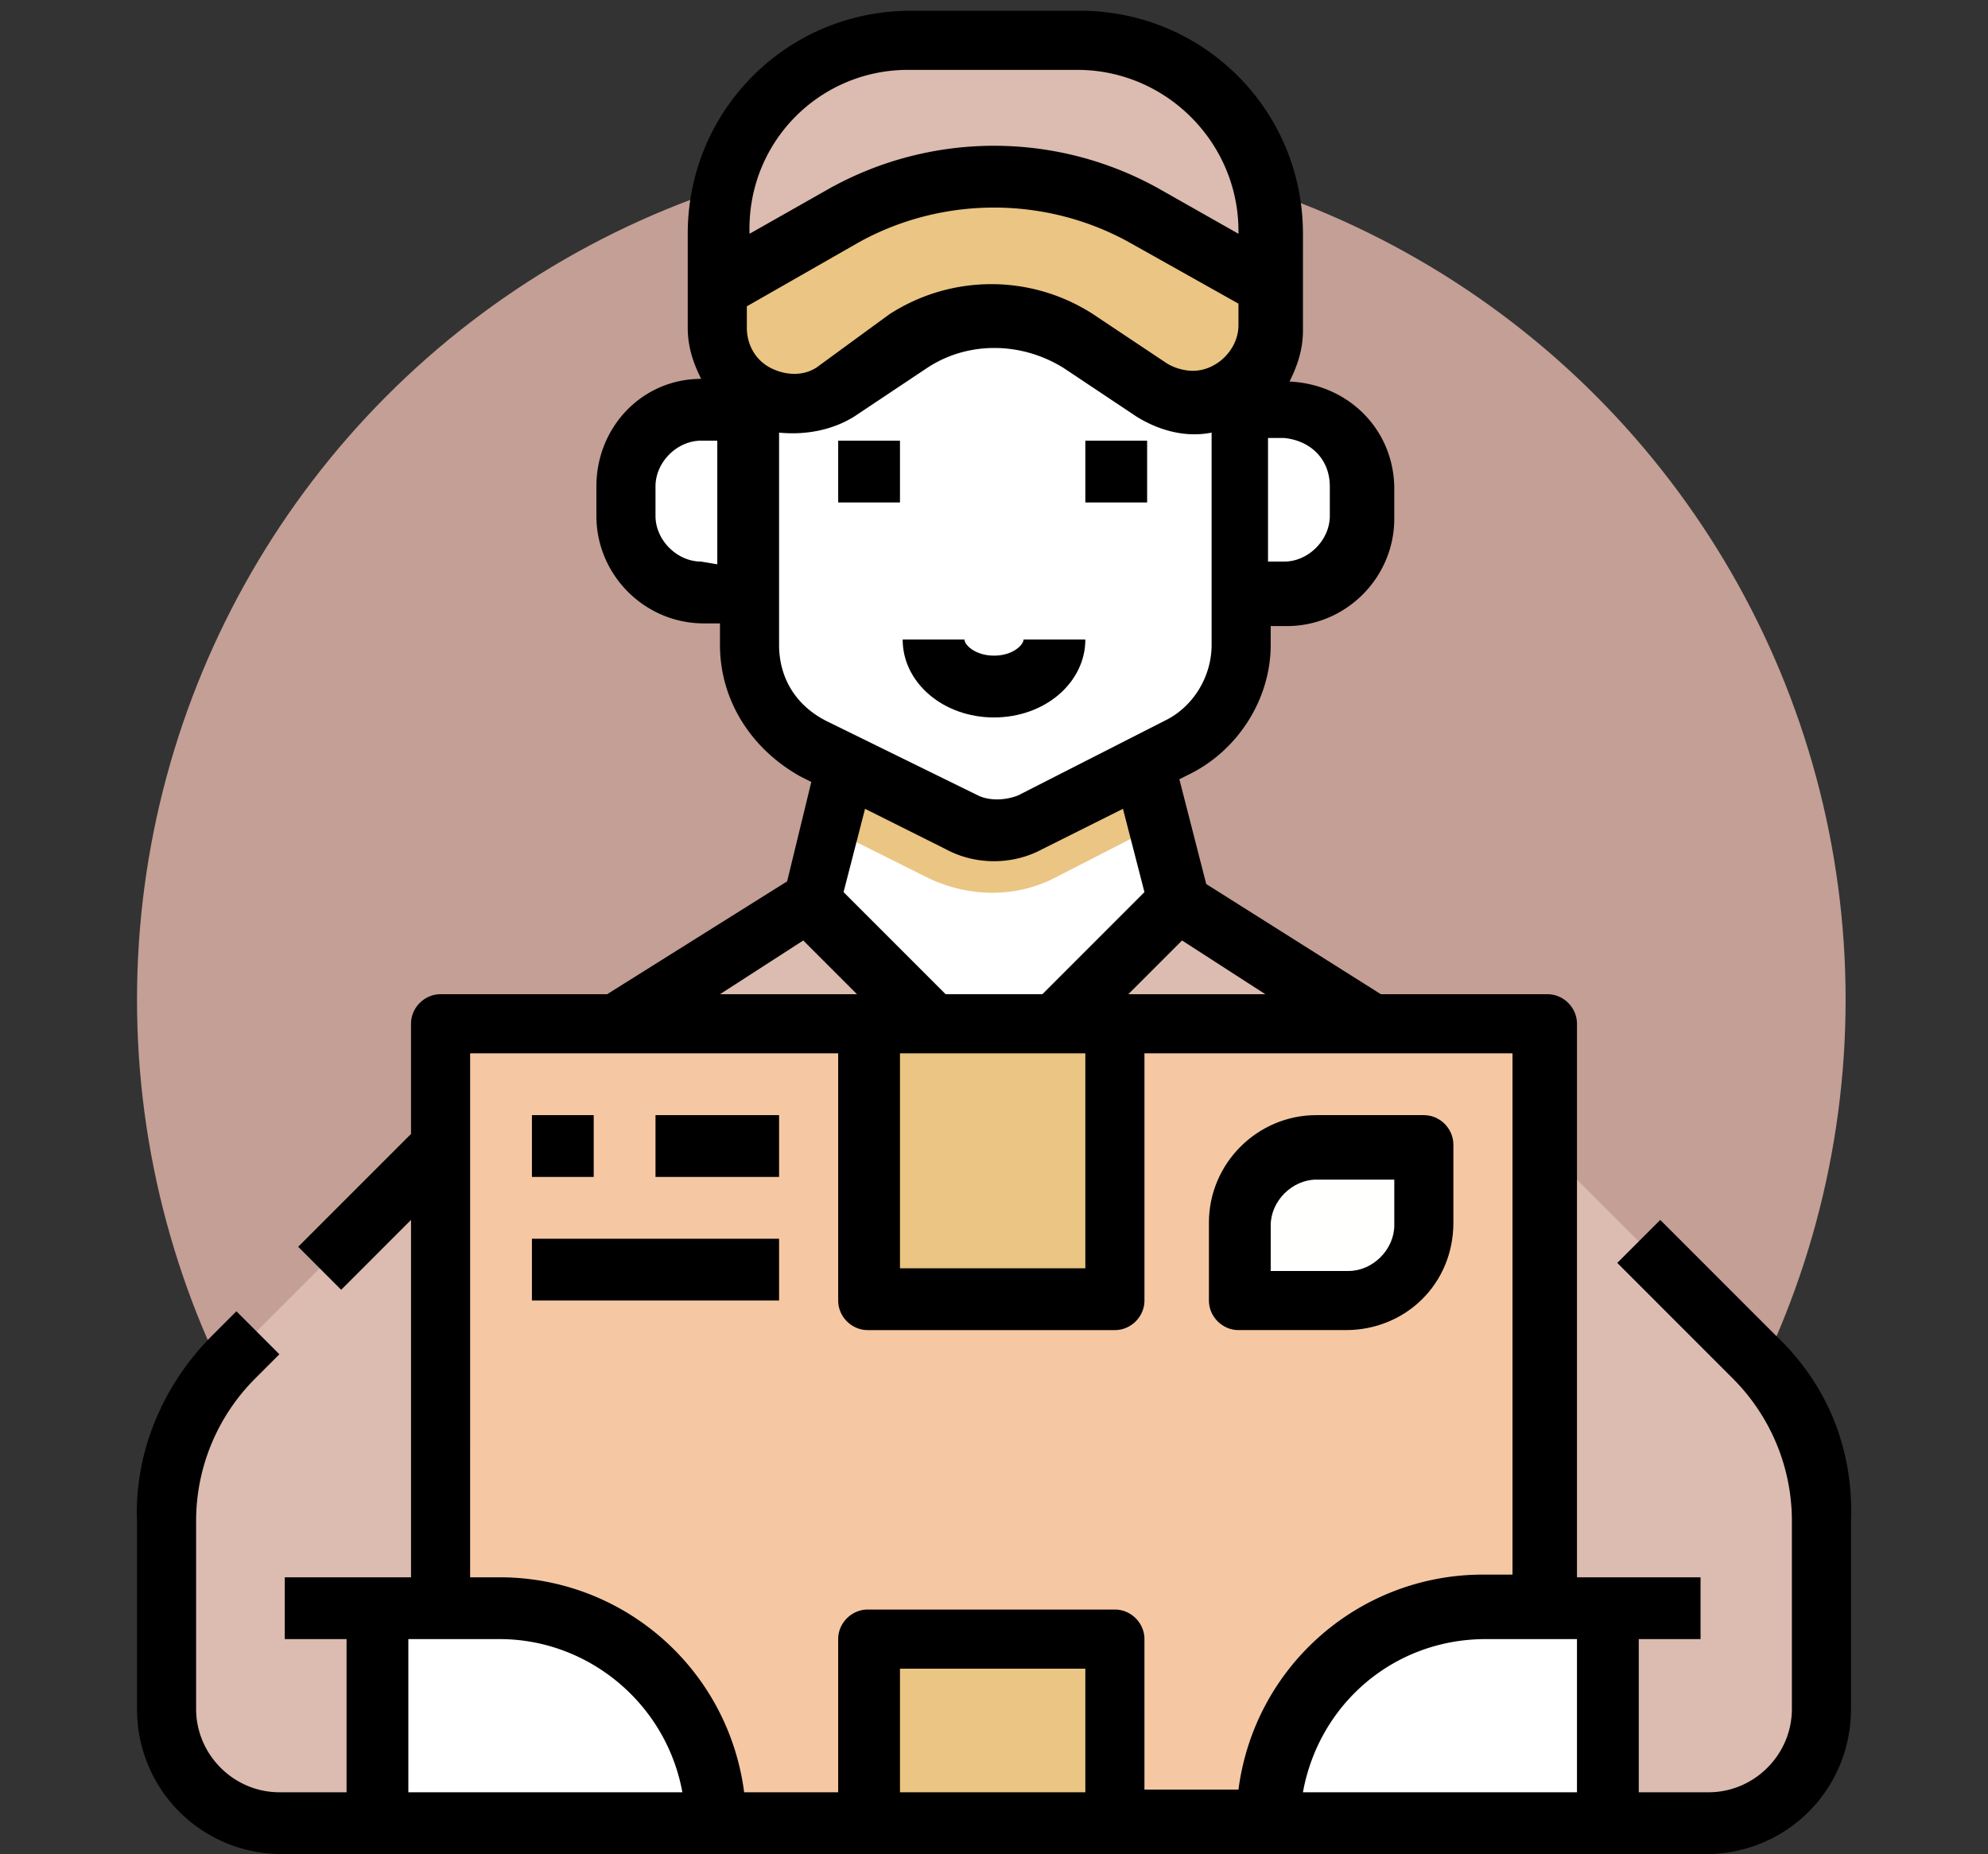
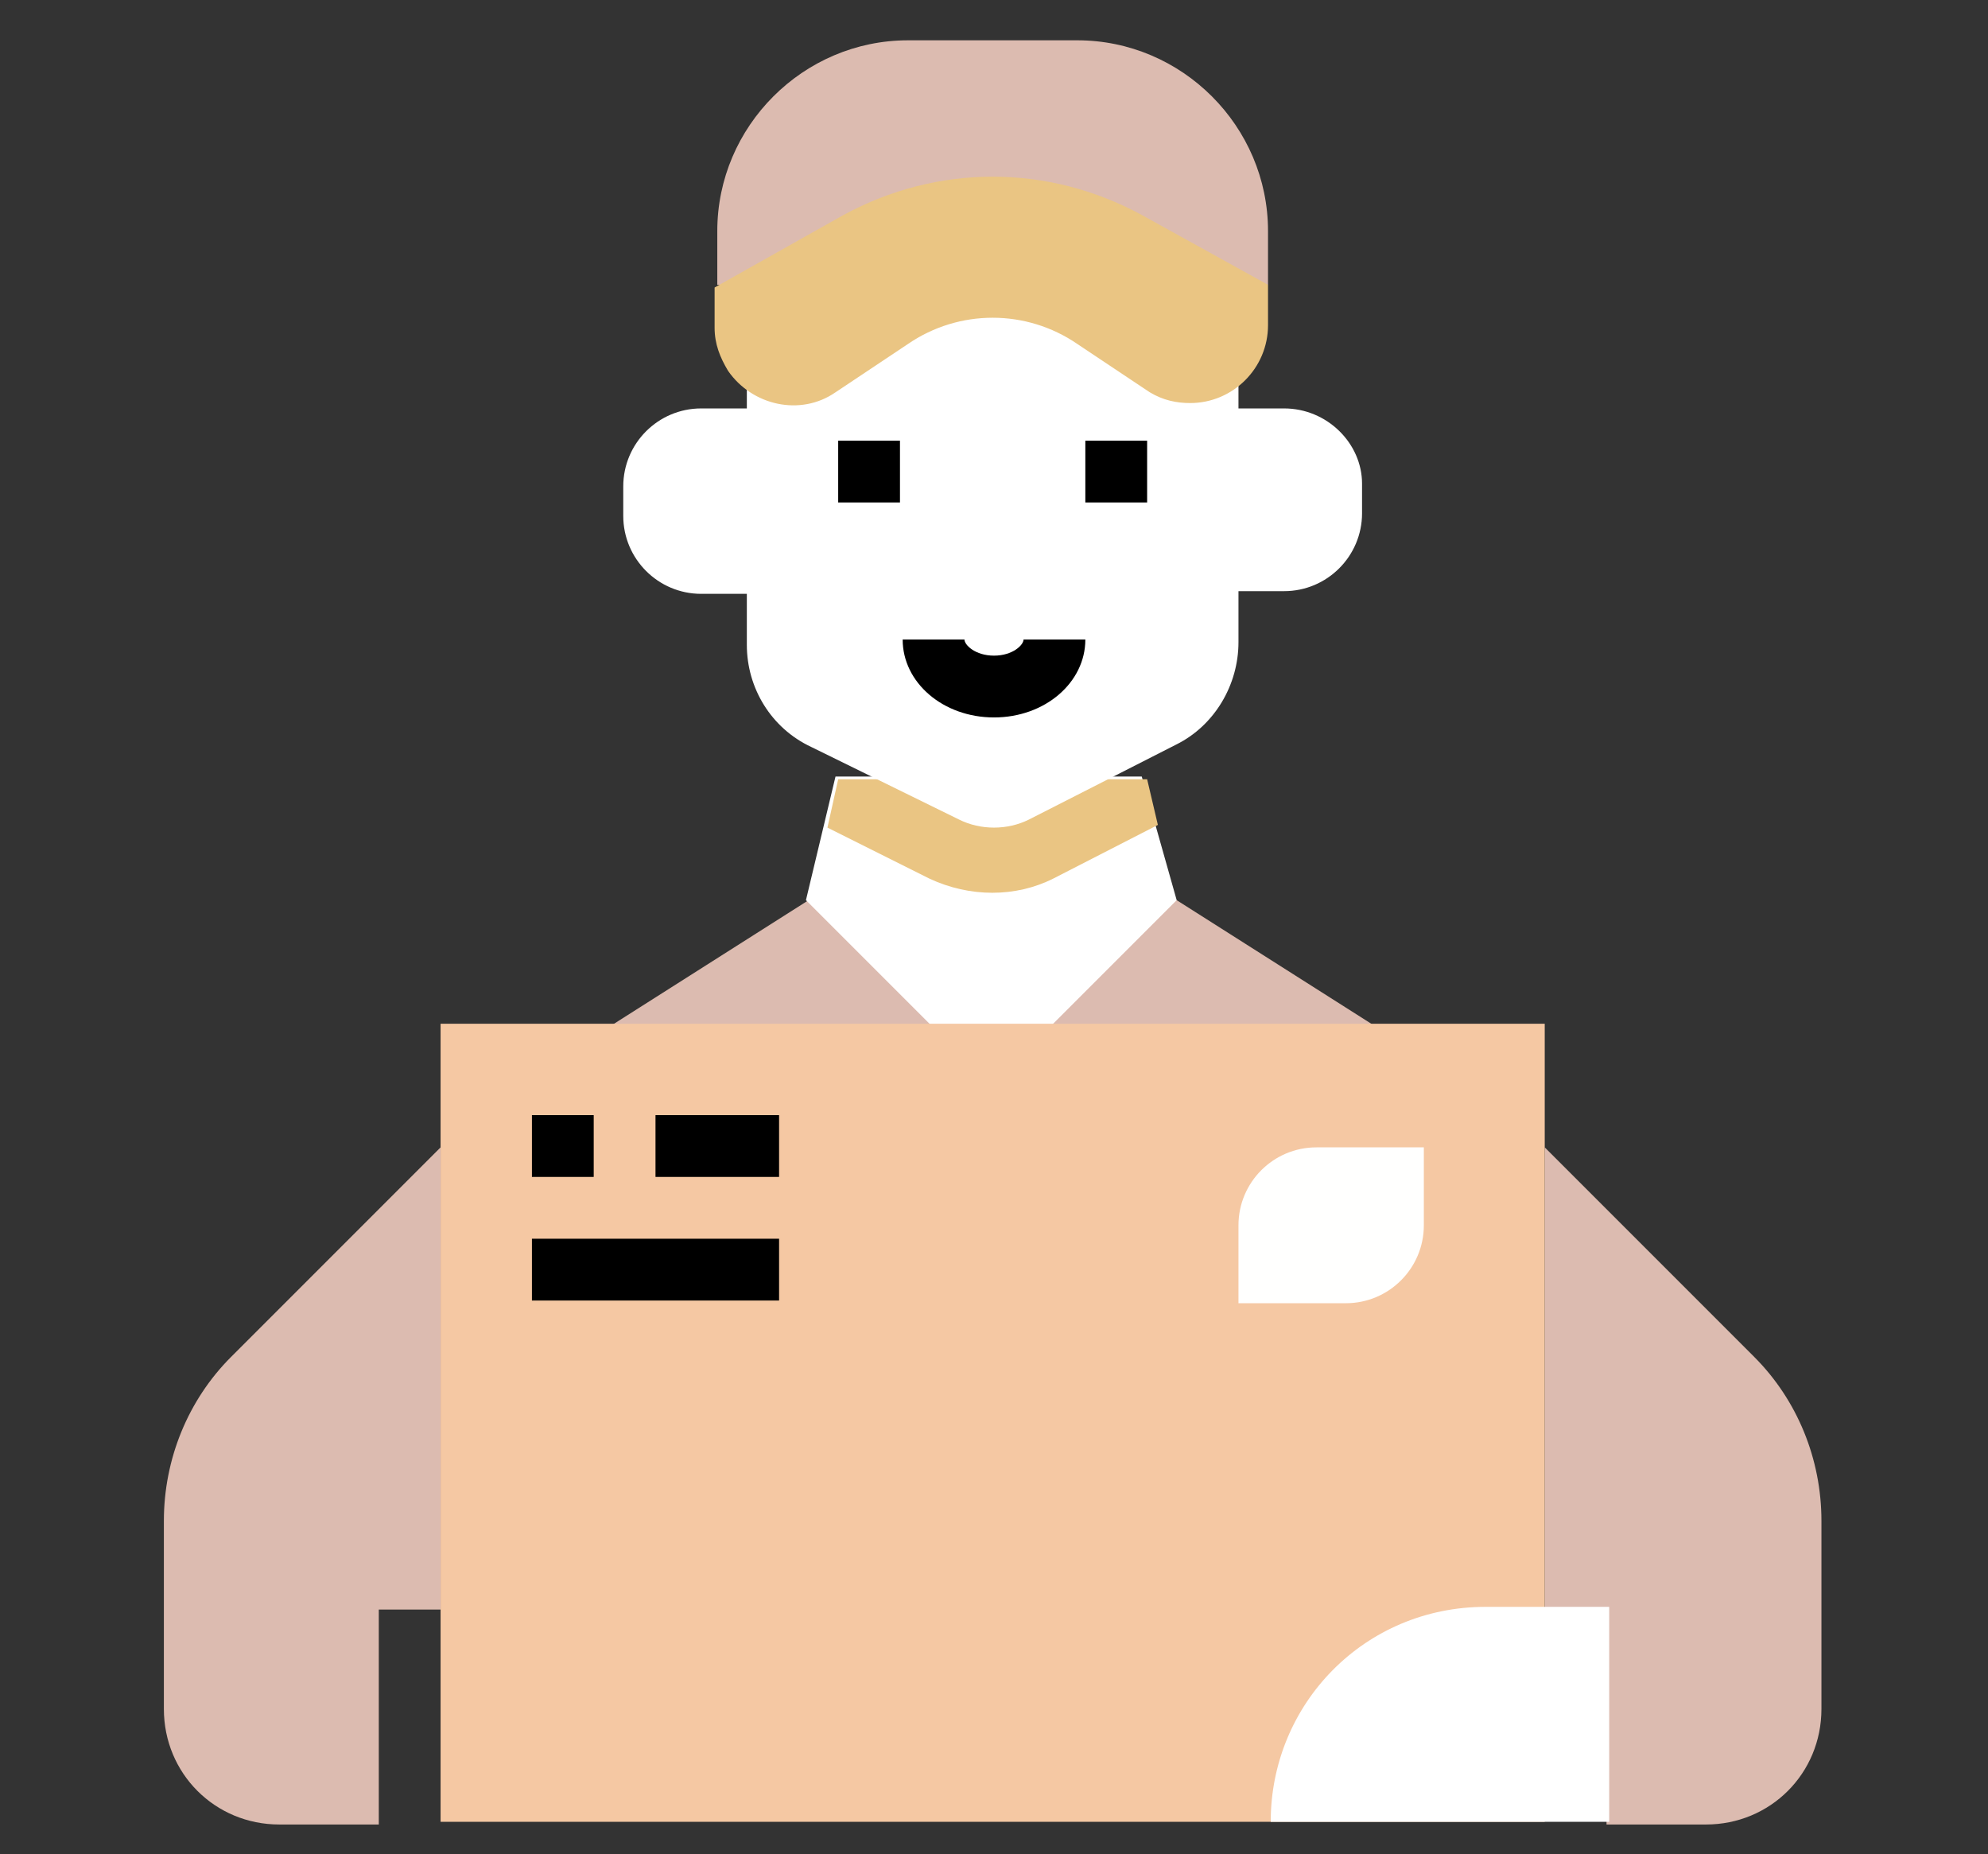
<svg xmlns="http://www.w3.org/2000/svg" version="1.1" id="Слой_1" x="0" y="0" viewBox="0 0 74 69" xml:space="preserve">
  <rect x="0" y="0" width="74" height="69" fill="#333333" stroke="none" />
  <style>.st1{fill:#dcbbb0}.st2{fill:#fff}.st3{fill:#eac583}</style>
-   <circle cx="36.9" cy="37.2" r="31.8" fill="#c39f95" />
  <path class="st1" d="M57.5 42.7l7.8 7.8c1.6 1.6 2.5 3.8 2.5 6.1v7c0 2.4-1.9 4.3-4.3 4.3h-3.7v-8h-2.3V42.7zm-40 21.7V41.5l12.6-8h13.7l12.6 8v22.9H17.5z" />
  <path class="st2" d="M43.8 33.5l-6.9 6.9-6.9-6.9 1.1-4.6h11.4l1.3 4.6z" />
  <path class="st3" d="M43.1 30.7l-.4-1.7H31.2l-.4 1.8 3.8 1.9c1.5.7 3.2.7 4.6 0l3.9-2z" />
  <path class="st2" d="M47.8 15.2h-1.7v-4.6H27.8v4.6h-1.7c-1.6 0-2.9 1.3-2.9 2.9v1.1c0 1.6 1.3 2.9 2.9 2.9h1.7V24c0 1.6.9 3.1 2.4 3.8l5.5 2.7c.8.4 1.8.4 2.6 0l5.5-2.8c1.4-.7 2.3-2.2 2.3-3.8V22h1.7c1.6 0 2.9-1.3 2.9-2.9V18c0-1.5-1.3-2.8-2.9-2.8z" />
  <path d="M31.2 16.4h2.3v2.3h-2.3v-2.3zm9.2 0h2.3v2.3h-2.3v-2.3zM37 26.7c-1.9 0-3.4-1.3-3.4-2.9h2.3c0 .2.4.6 1.1.6s1.1-.4 1.1-.6h2.3c0 1.6-1.5 2.9-3.4 2.9z" />
  <path class="st1" d="M33.8 1.5h6.3c3.9 0 7.1 3.2 7.1 7.1v2H26.7v-2c0-3.9 3.2-7.1 7.1-7.1z" />
  <path class="st3" d="M42.8 14.6l-2.7-1.8c-1.9-1.3-4.4-1.3-6.3 0l-2.7 1.8c-1.3.9-3.1.5-4-.8-.3-.5-.5-1-.5-1.6v-1.5L31.4 8c3.5-1.9 7.6-1.9 11.1 0l4.7 2.6v1.5c0 1.6-1.3 2.9-2.9 2.9-.5 0-1-.1-1.5-.4z" />
  <path d="M16.4 38.1h41.1v29.7H16.4V38.1z" fill="#f5c8a3" />
-   <path class="st2" d="M18.7 59.8h-4.6v8h12.6c0-4.4-3.6-8-8-8z" />
-   <path class="st3" d="M32.4 38.1h9.1v10.3h-9.2V38.1h.1zm0 22.9h9.1v6.9h-9.2V61h.1z" />
  <path class="st1" d="M16.4 42.7l-7.8 7.8c-1.6 1.6-2.5 3.8-2.5 6.1v7c0 2.4 1.9 4.3 4.3 4.3h3.7v-8h2.3V42.7z" />
  <path class="st2" d="M55.3 59.8h4.6v8H47.3c0-4.4 3.5-8 8-8z" />
  <path d="M19.8 41.5h2.3v2.3h-2.3v-2.3zm4.6 0H29v2.3h-4.6v-2.3zm-4.6 4.6H29v2.3h-9.2v-2.3z" />
  <path d="M49 42.7h4v2.9c0 1.6-1.3 2.9-2.9 2.9h-4v-2.9c0-1.6 1.3-2.9 2.9-2.9z" fill="#fffffe" />
-   <path d="M50.1 49.5h-4c-.6 0-1.1-.5-1.1-1.1v-2.9c0-2.2 1.8-4 4-4h4c.6 0 1.1.5 1.1 1.1v2.9c0 2.3-1.8 4-4 4zm-2.8-2.2h2.9c.9 0 1.7-.8 1.7-1.7v-1.7H49c-.9 0-1.7.8-1.7 1.7v1.7z" />
-   <path d="M66.1 49.7l-4.3-4.3-1.6 1.6 4.3 4.3c1.4 1.4 2.2 3.3 2.2 5.3v7c0 1.7-1.4 3.1-3.1 3.1H61V61h2.3v-2.3h-4.6V38.1c0-.6-.5-1.1-1.1-1.1h-6.2l-6.5-4.1-1-3.9.4-.2c1.8-.9 3-2.8 3-4.8v-.7h.6c2.2 0 4-1.8 4-4v-1.1c0-2.2-1.7-3.9-3.9-4 .3-.6.5-1.2.5-1.9V8.7c0-4.6-3.7-8.3-8.3-8.3h-6.3c-4.6 0-8.3 3.7-8.3 8.3v3.5c0 .7.2 1.3.5 1.9-2.2 0-3.9 1.8-3.9 4v1.1c0 2.2 1.8 4 4 4h.6v.8c0 2.1 1.2 3.9 3 4.9l.4.2-.9 3.7-6.7 4.2h-6.2c-.6 0-1.1.5-1.1 1.1v4.1l-4.2 4.2 1.6 1.6 2.6-2.6v13.3h-4.7V61h2.3v5.7h-2.5c-1.7 0-3.1-1.4-3.1-3.1v-7c0-2 .8-3.9 2.2-5.3l.9-.9-1.6-1.6-.9.9C6.1 51.5 5 54 5.1 56.6v7c0 3 2.4 5.4 5.4 5.4h53c3 0 5.4-2.4 5.4-5.4v-7c.1-2.7-.9-5.1-2.8-6.9zM33.5 39.2h6.9v8h-6.9v-8zM42 37l2-2 3.1 2H42zM28.7 13.7c-.6-.3-.9-.9-.9-1.5v-.8L32 9c3.1-1.7 6.9-1.7 10 0l4.1 2.3v.8c0 .9-.8 1.7-1.7 1.7-.3 0-.7-.1-1-.3l-2.7-1.8a6.98 6.98 0 00-7.6 0l-2.6 1.9c-.5.4-1.2.4-1.8.1zm20.8 4.4v1.1c0 .9-.8 1.7-1.7 1.7h-.6v-4.6h.6c1 .1 1.7.8 1.7 1.8zM33.8 2.6h6.3c3.3 0 6 2.7 6 6v.1l-3-1.7a12.6 12.6 0 00-12.2 0l-3 1.7c-.1-3.4 2.6-6.1 5.9-6.1zm-7.7 18.3c-.9 0-1.7-.8-1.7-1.7v-1.1c0-.9.8-1.7 1.7-1.7h.6V21l-.6-.1zM29 24v-7.9c1 .1 2-.1 2.8-.6l2.7-1.8c1.5-1 3.5-1 5.1 0l2.7 1.8c.8.5 1.8.8 2.8.6V24c0 1.2-.7 2.3-1.7 2.8l-5.5 2.8c-.5.2-1.1.2-1.5 0l-5.5-2.7c-1.3-.6-1.9-1.7-1.9-2.9zm6.2 7.6c1.1.6 2.5.6 3.6 0l3-1.5.8 3.1-3.8 3.8h-3.6l-3.8-3.8.8-3.1 3 1.5zM29.9 35l2 2h-5.1l3.1-2zm-12.4 4.2h13.7v9.2c0 .6.5 1.1 1.1 1.1h9.2c.6 0 1.1-.5 1.1-1.1v-9.2h13.7v19.4h-1.1c-4.6 0-8.5 3.4-9.1 8h-3.5V61c0-.6-.5-1.1-1.1-1.1h-9.2c-.6 0-1.1.5-1.1 1.1v5.7h-3.5c-.6-4.6-4.5-8-9.1-8h-1.1V39.2zm-2.3 27.5V61h3.4c3.3 0 6.2 2.4 6.8 5.7H15.2zm18.3 0v-4.6h6.9v4.6h-6.9zm25.2 0H48.5c.6-3.3 3.4-5.7 6.8-5.7h3.4v5.7z" />
</svg>